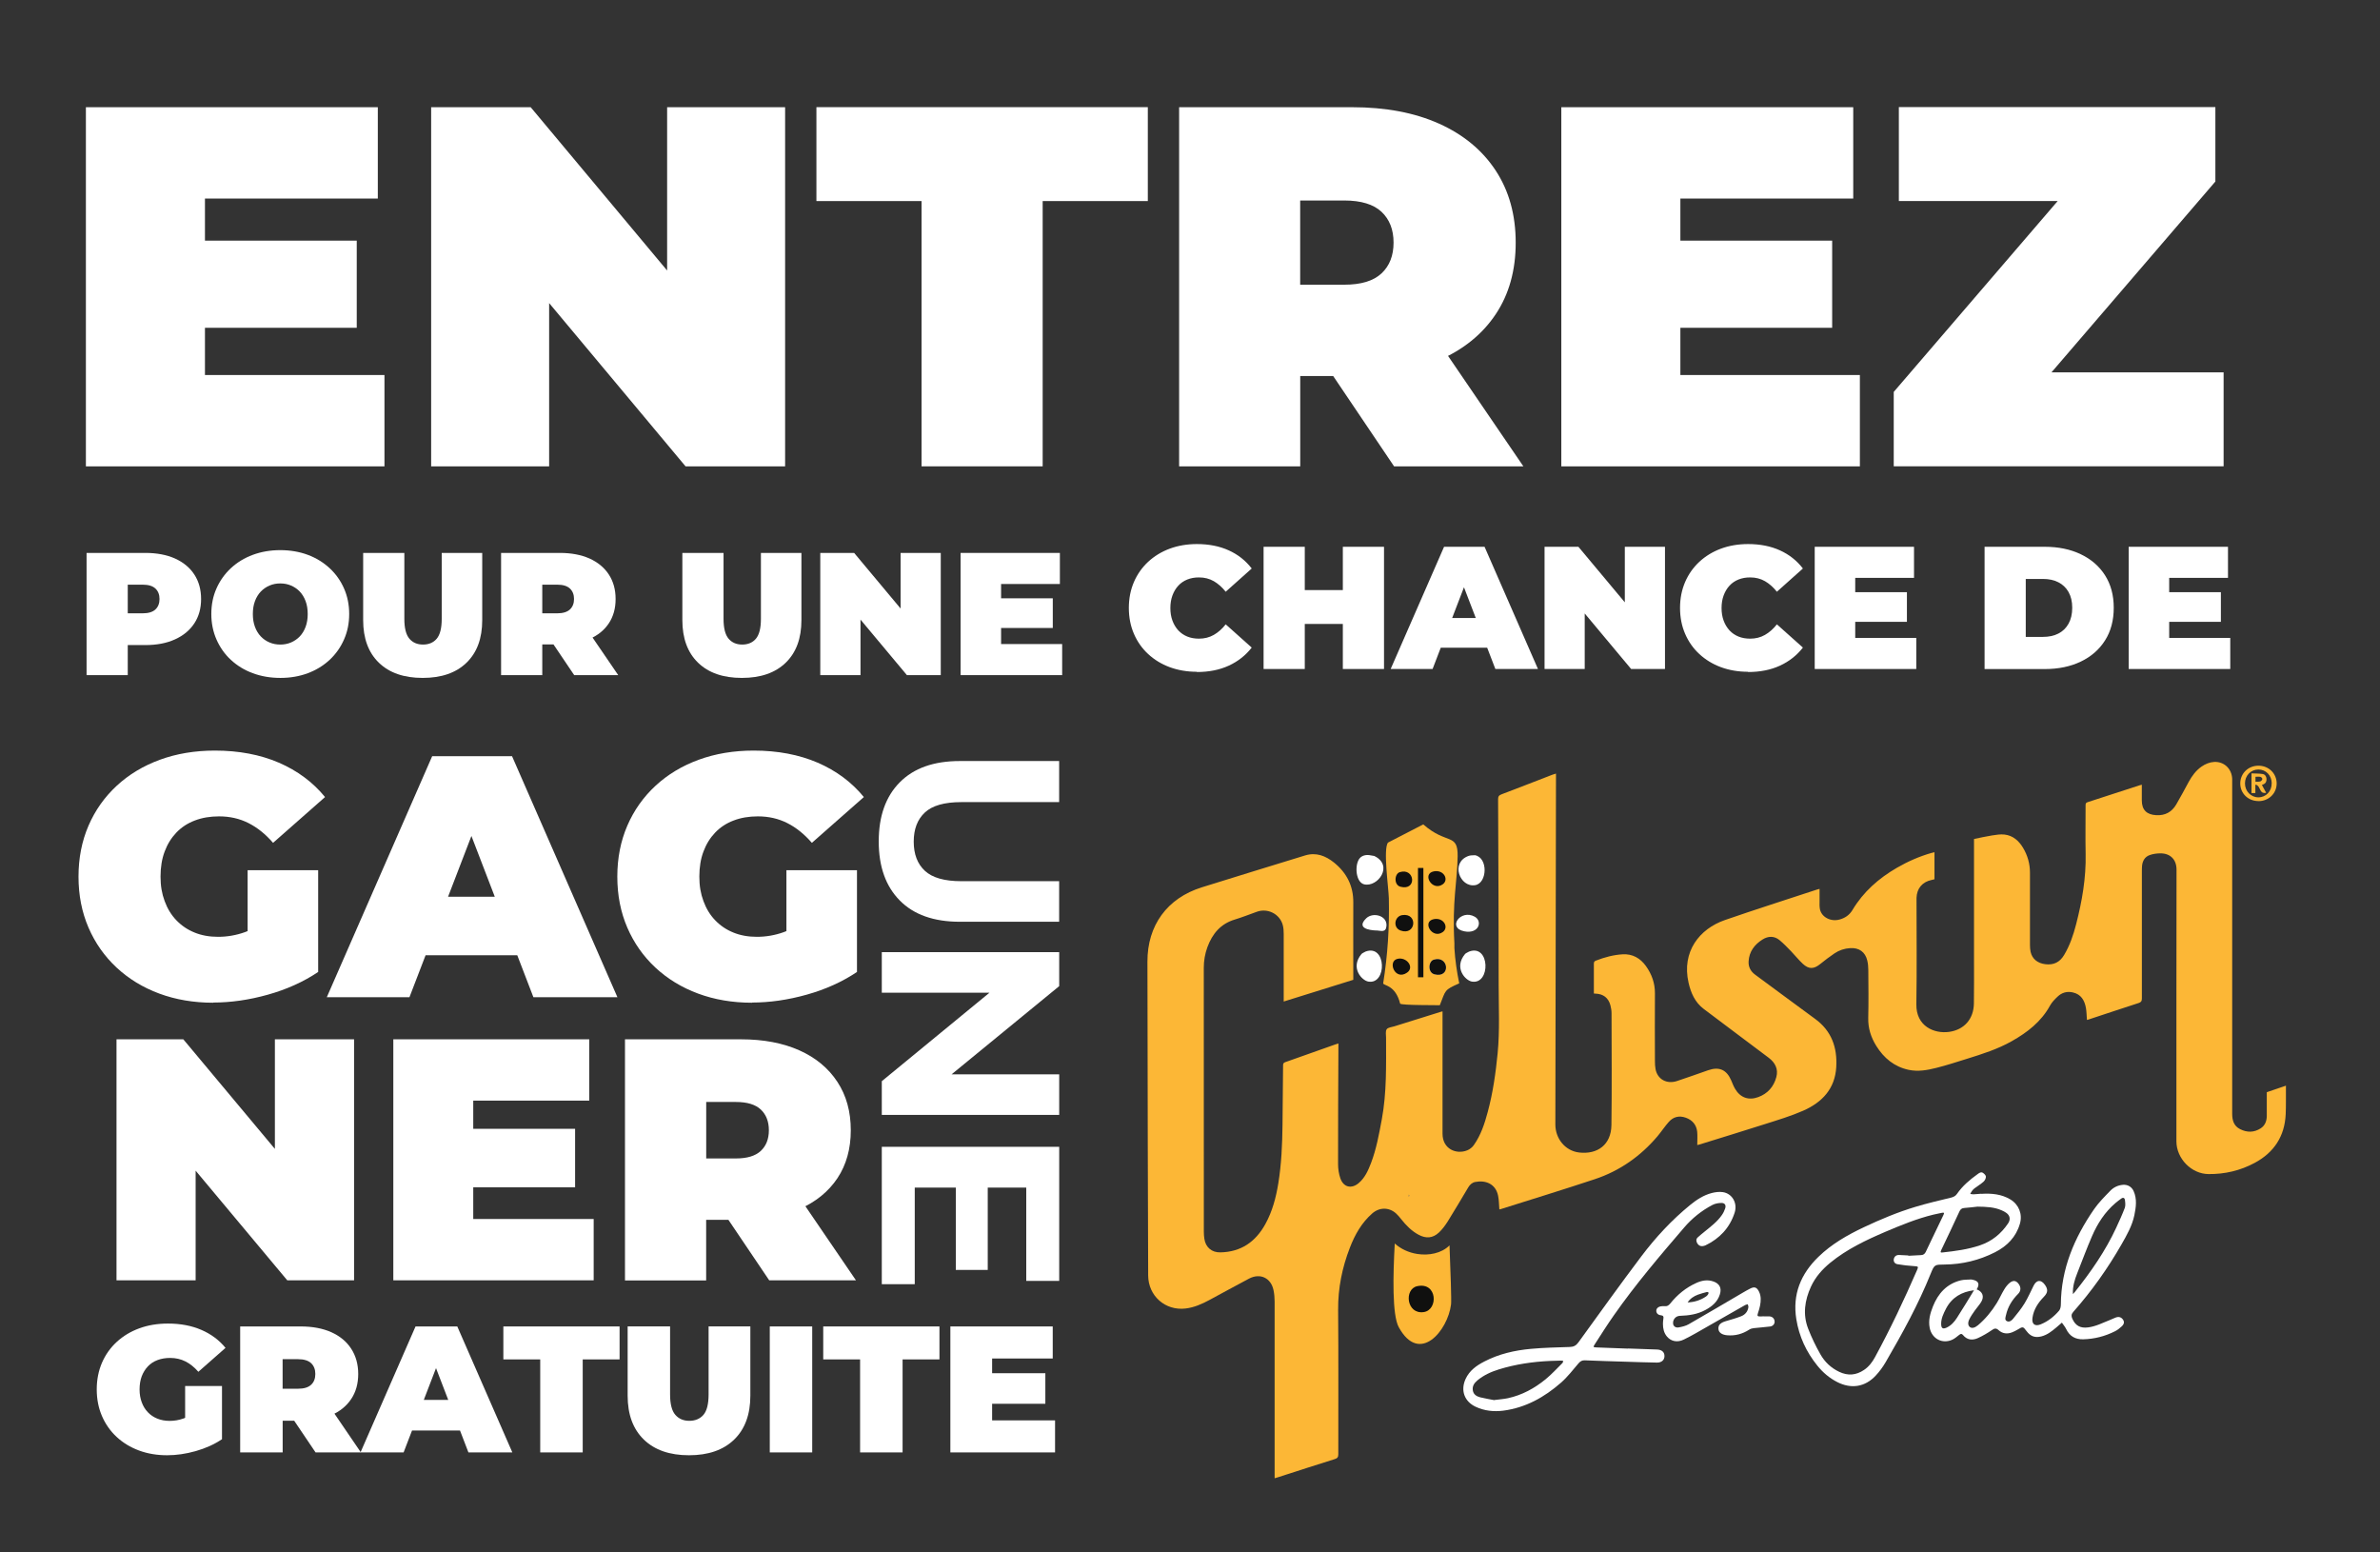
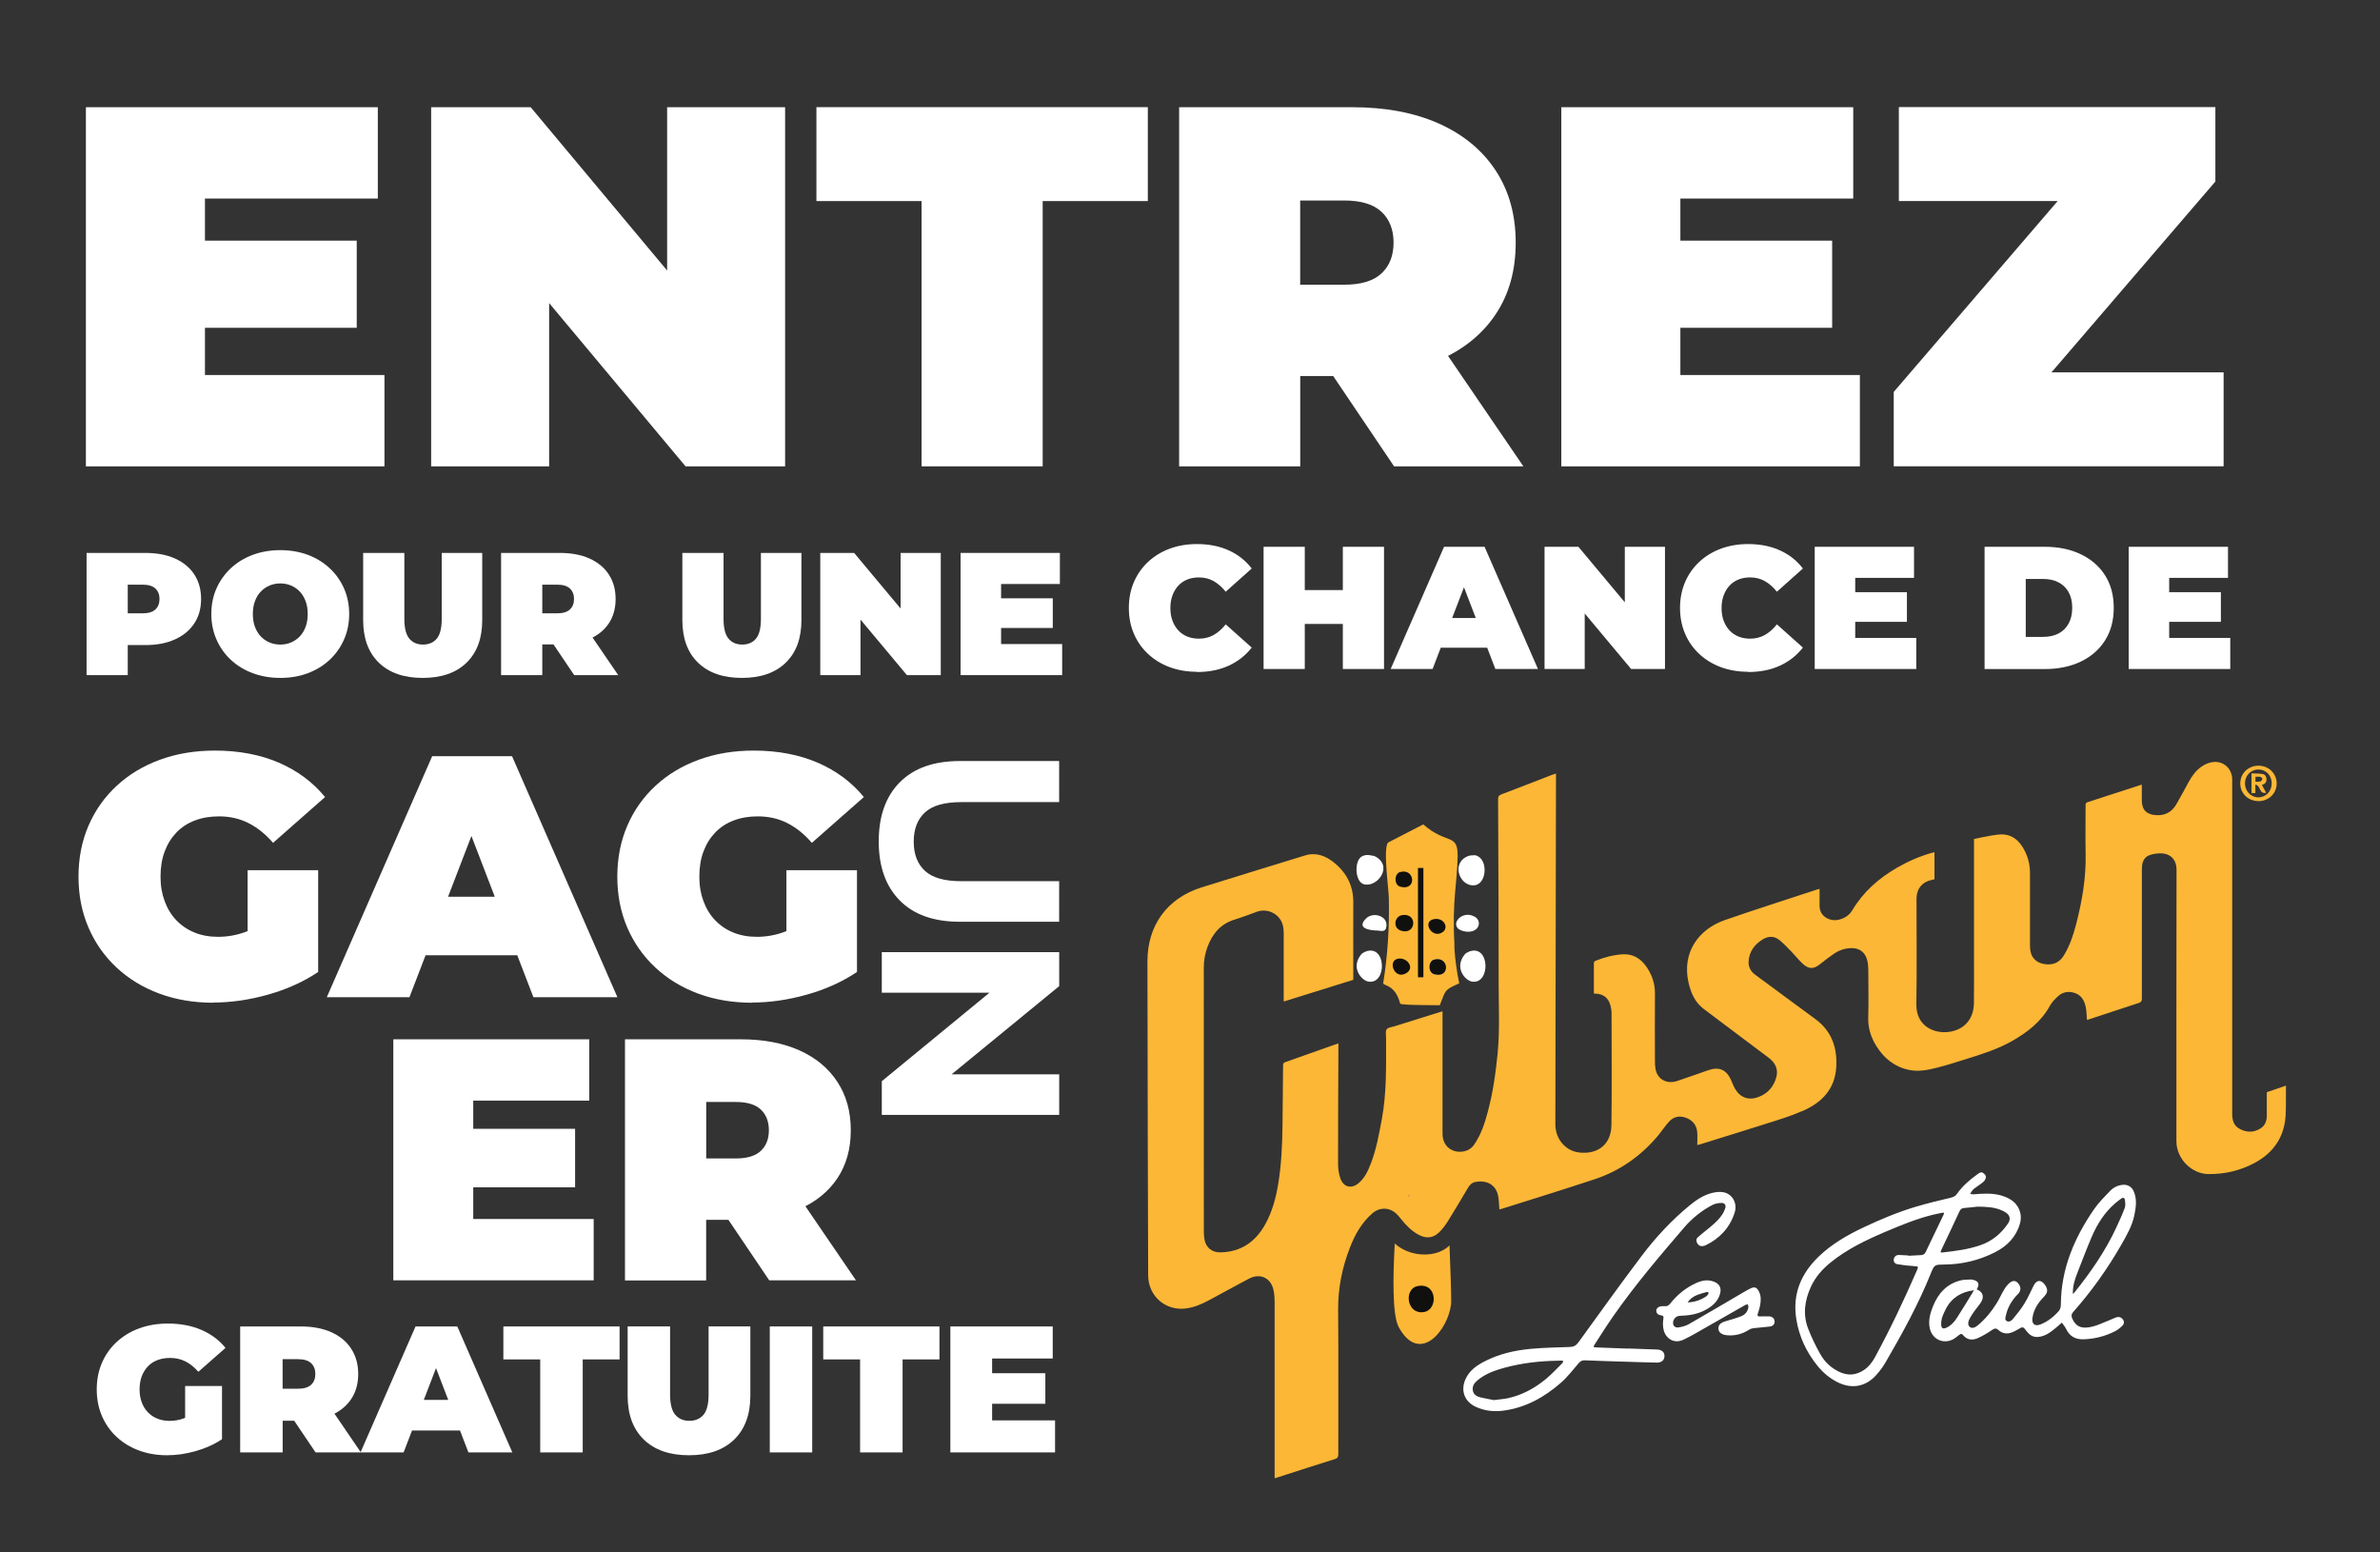
<svg xmlns="http://www.w3.org/2000/svg" id="TXT" viewBox="0 0 418.97 273.25">
  <rect x="0" y="0" width="418.97" height="273.25" fill="#333333" stroke="none" />
  <defs>
    <style>
      .cls-1 {
        fill: #10100f;
      }

      .cls-1, .cls-2, .cls-3, .cls-4, .cls-5 {
        stroke-width: 0px;
      }

      .cls-2 {
        fill: #dcd7d2;
      }

      .cls-3 {
        fill: #6c6663;
      }

      .cls-4 {
        fill: #fff;
      }

      .cls-5 {
        fill: #fcb736;
      }
    </style>
  </defs>
  <path class="cls-4" d="m29.42,256.14c-1.79,0-3.45-.28-4.96-.84-1.51-.56-2.82-1.36-3.93-2.39-1.11-1.03-1.97-2.26-2.58-3.67-.61-1.41-.92-2.98-.92-4.69s.31-3.27.92-4.69c.61-1.41,1.48-2.64,2.6-3.67,1.12-1.03,2.44-1.83,3.97-2.39,1.53-.56,3.21-.84,5.05-.84,2.2,0,4.15.37,5.87,1.11,1.72.74,3.14,1.8,4.26,3.17l-4.78,4.21c-.7-.8-1.45-1.41-2.26-1.82-.81-.41-1.72-.62-2.71-.62-.82,0-1.57.13-2.23.38-.66.25-1.23.62-1.69,1.11-.46.49-.82,1.07-1.08,1.74-.25.68-.38,1.45-.38,2.31s.13,1.58.38,2.26c.25.69.61,1.27,1.08,1.76.46.49,1.02.86,1.66,1.12.64.26,1.37.4,2.17.4.84,0,1.67-.14,2.47-.43.8-.29,1.66-.78,2.56-1.47l4.18,5.13c-1.35.91-2.89,1.6-4.62,2.09-1.73.49-3.41.73-5.04.73Zm3.17-3.77v-8.42h6.49v9.37l-6.49-.95Z" />
  <path class="cls-4" d="m42.28,255.64v-22.17h10.67c2.07,0,3.86.34,5.37,1.01,1.51.68,2.68,1.64,3.5,2.9s1.24,2.74,1.24,4.45-.41,3.18-1.24,4.42-1.99,2.18-3.5,2.83c-1.51.65-3.3.98-5.37.98h-6.52l3.33-3.07v8.65h-7.47Zm7.47-7.82l-3.33-3.39h6.05c1.03,0,1.8-.23,2.3-.7.5-.46.74-1.1.74-1.9s-.25-1.43-.74-1.9c-.5-.46-1.26-.7-2.3-.7h-6.05l3.33-3.39v11.97Zm5.8,7.82l-5.45-8.08h7.92l5.51,8.08h-7.98Z" />
  <path class="cls-4" d="m63.46,255.64l9.69-22.17h7.35l9.69,22.17h-7.73l-7.16-18.62h2.91l-7.16,18.62h-7.6Zm5.76-3.86l1.9-5.38h10.2l1.9,5.38h-14Z" />
  <path class="cls-4" d="m95.1,255.64v-16.37h-6.49v-5.8h20.46v5.8h-6.49v16.37h-7.47Z" />
  <path class="cls-4" d="m121.29,256.14c-3.4,0-6.05-.92-7.95-2.76s-2.85-4.41-2.85-7.73v-12.19h7.47v11.97c0,1.69.31,2.89.92,3.59.61.71,1.44,1.06,2.47,1.06s1.88-.35,2.49-1.06c.6-.71.9-1.91.9-3.59v-11.97h7.35v12.19c0,3.31-.95,5.89-2.85,7.73-1.9,1.84-4.55,2.76-7.95,2.76Z" />
  <path class="cls-4" d="m135.51,255.64v-22.17h7.47v22.17h-7.47Z" />
  <path class="cls-4" d="m151.41,255.64v-16.37h-6.49v-5.8h20.46v5.8h-6.49v16.37h-7.47Z" />
  <path class="cls-4" d="m174.65,250h11.08v5.64h-18.43v-22.17h18.02v5.64h-10.67v10.89Zm-.51-8.3h9.88v5.38h-9.88v-5.38Z" />
  <path class="cls-4" d="m36.07,66.01h31.61v16.08H15.12V18.87h51.39v16.08h-30.43v31.07Zm-1.45-23.66h28.18v15.35h-28.18v-15.35Z" />
  <path class="cls-4" d="m75.9,82.08V18.87h17.52l32.15,38.47h-8.13V18.87h20.77v63.22h-17.52l-32.15-38.47h8.13v38.47h-20.77Z" />
  <path class="cls-4" d="m162.23,82.08v-46.69h-18.51v-16.53h58.34v16.53h-18.51v46.69h-21.31Z" />
  <path class="cls-4" d="m207.57,82.08V18.87h30.44c5.9,0,11,.96,15.31,2.89,4.3,1.93,7.63,4.68,9.98,8.26,2.35,3.58,3.52,7.81,3.52,12.69s-1.17,9.08-3.52,12.6c-2.35,3.52-5.68,6.22-9.98,8.08-4.31,1.87-9.41,2.8-15.31,2.8h-18.6l9.48-8.76v24.65h-21.31Zm21.31-22.31l-9.48-9.66h17.25c2.95,0,5.13-.66,6.55-1.99,1.41-1.32,2.12-3.13,2.12-5.42s-.71-4.09-2.12-5.42c-1.41-1.32-3.6-1.99-6.55-1.99h-17.25l9.48-9.66v34.14Zm16.53,22.31l-15.53-23.03h22.58l15.71,23.03h-22.76Z" />
  <path class="cls-4" d="m295.8,66.01h31.61v16.08h-52.56V18.87h51.39v16.08h-30.43v31.07Zm-1.45-23.66h28.18v15.35h-28.18v-15.35Z" />
  <path class="cls-4" d="m333.37,82.08v-13.1l35.22-41,2.62,7.4h-36.94v-16.53h55.72v13.1l-35.22,41-2.62-7.41h39.29v16.53h-58.07Z" />
  <path class="cls-4" d="m15.24,118.83v-21.51h10.35c2.01,0,3.74.33,5.21.98,1.46.66,2.6,1.59,3.4,2.81.8,1.22,1.2,2.66,1.2,4.32s-.4,3.09-1.2,4.3c-.8,1.21-1.93,2.15-3.4,2.81-1.46.67-3.2,1-5.21,1h-6.33l3.23-3.1v8.39h-7.25Zm7.25-7.59l-3.23-3.29h5.87c1,0,1.75-.23,2.23-.68.48-.45.72-1.07.72-1.84s-.24-1.39-.72-1.84c-.48-.45-1.22-.68-2.23-.68h-5.87l3.23-3.29v11.61Z" />
  <path class="cls-4" d="m49.37,119.32c-1.76,0-3.38-.28-4.87-.83-1.49-.55-2.77-1.34-3.86-2.35-1.09-1.01-1.93-2.21-2.53-3.58-.6-1.37-.91-2.87-.91-4.49s.3-3.14.91-4.5c.6-1.36,1.45-2.55,2.53-3.56,1.09-1.01,2.37-1.8,3.86-2.35,1.48-.55,3.1-.83,4.84-.83s3.38.28,4.85.83c1.47.55,2.75,1.34,3.84,2.35,1.09,1.01,1.93,2.2,2.53,3.56.6,1.36.91,2.86.91,4.5s-.3,3.11-.91,4.49c-.6,1.37-1.45,2.57-2.53,3.58-1.09,1.01-2.37,1.8-3.84,2.35-1.47.55-3.08.83-4.82.83Zm-.03-5.87c.68,0,1.31-.12,1.89-.37.58-.25,1.1-.6,1.54-1.06.44-.46.78-1.02,1.03-1.69.25-.67.37-1.42.37-2.26s-.12-1.59-.37-2.26c-.25-.67-.59-1.23-1.03-1.69-.44-.46-.95-.81-1.54-1.06-.58-.25-1.21-.37-1.89-.37s-1.31.12-1.89.37-1.1.6-1.54,1.06c-.44.46-.78,1.02-1.03,1.69-.25.67-.37,1.42-.37,2.26s.12,1.59.37,2.26c.25.67.59,1.23,1.03,1.69.44.46.95.81,1.54,1.06.58.25,1.21.37,1.89.37Z" />
  <path class="cls-4" d="m74.41,119.32c-3.3,0-5.87-.89-7.71-2.67-1.84-1.78-2.77-4.28-2.77-7.5v-11.83h7.25v11.61c0,1.64.3,2.8.89,3.49.59.69,1.39,1.03,2.4,1.03s1.83-.34,2.41-1.03c.58-.69.88-1.85.88-3.49v-11.61h7.13v11.83c0,3.22-.92,5.71-2.77,7.5-1.84,1.78-4.41,2.67-7.71,2.67Z" />
  <path class="cls-4" d="m88.21,118.83v-21.51h10.35c2.01,0,3.74.33,5.21.98,1.46.66,2.6,1.59,3.4,2.81.8,1.22,1.2,2.66,1.2,4.32s-.4,3.09-1.2,4.29c-.8,1.2-1.93,2.12-3.4,2.75-1.46.64-3.2.95-5.21.95h-6.33l3.23-2.98v8.39h-7.25Zm7.25-7.59l-3.23-3.29h5.87c1,0,1.75-.23,2.23-.68.48-.45.72-1.07.72-1.84s-.24-1.39-.72-1.84c-.48-.45-1.22-.68-2.23-.68h-5.87l3.23-3.29v11.61Zm5.62,7.59l-5.28-7.83h7.68l5.35,7.83h-7.74Z" />
  <path class="cls-4" d="m130.6,119.32c-3.3,0-5.87-.89-7.71-2.67s-2.77-4.28-2.77-7.5v-11.83h7.25v11.61c0,1.64.3,2.8.89,3.49.59.69,1.39,1.03,2.4,1.03s1.83-.34,2.41-1.03c.58-.69.88-1.85.88-3.49v-11.61h7.13v11.83c0,3.22-.92,5.71-2.77,7.5-1.84,1.78-4.41,2.67-7.71,2.67Z" />
  <path class="cls-4" d="m144.4,118.83v-21.51h5.96l10.94,13.09h-2.76v-13.09h7.07v21.51h-5.96l-10.94-13.09h2.77v13.09h-7.07Z" />
  <path class="cls-4" d="m176.23,113.36h10.75v5.47h-17.88v-21.51h17.48v5.47h-10.35v10.57Zm-.49-8.05h9.59v5.22h-9.59v-5.22Z" />
  <path class="cls-4" d="m210.7,118.24c-1.72,0-3.31-.27-4.78-.81-1.46-.54-2.73-1.32-3.81-2.32-1.08-1-1.91-2.19-2.5-3.56-.59-1.37-.89-2.89-.89-4.55s.3-3.17.89-4.55c.59-1.37,1.43-2.56,2.5-3.56,1.08-1,2.35-1.78,3.81-2.32,1.46-.54,3.06-.81,4.78-.81,2.11,0,3.98.37,5.61,1.11,1.63.74,2.97,1.8,4.04,3.19l-4.58,4.09c-.64-.8-1.34-1.42-2.1-1.86-.77-.44-1.63-.66-2.6-.66-.76,0-1.44.12-2.06.37s-1.14.6-1.58,1.08c-.44.47-.78,1.04-1.03,1.71-.25.67-.37,1.41-.37,2.23s.12,1.56.37,2.23c.25.67.59,1.23,1.03,1.71.44.47.97.83,1.58,1.08.61.25,1.3.37,2.06.37.96,0,1.83-.22,2.6-.66.77-.44,1.47-1.06,2.1-1.86l4.58,4.09c-1.07,1.37-2.41,2.43-4.04,3.18-1.63.75-3.5,1.12-5.61,1.12Z" />
  <path class="cls-4" d="m229.69,117.75h-7.25v-21.51h7.25v21.51Zm7.19-7.93h-7.68v-5.96h7.68v5.96Zm-.49-13.58h7.25v21.51h-7.25v-21.51Z" />
  <path class="cls-4" d="m244.81,117.75l9.4-21.51h7.13l9.4,21.51h-7.5l-6.94-18.07h2.83l-6.94,18.07h-7.37Zm5.59-3.75l1.84-5.22h9.89l1.84,5.22h-13.58Z" />
  <path class="cls-4" d="m271.9,117.75v-21.51h5.96l10.94,13.09h-2.77v-13.09h7.07v21.51h-5.96l-10.94-13.09h2.77v13.09h-7.07Z" />
  <path class="cls-4" d="m307.73,118.24c-1.72,0-3.31-.27-4.78-.81-1.46-.54-2.73-1.32-3.81-2.32-1.08-1-1.91-2.19-2.5-3.56-.59-1.37-.89-2.89-.89-4.55s.3-3.17.89-4.55c.59-1.37,1.43-2.56,2.5-3.56,1.08-1,2.35-1.78,3.81-2.32,1.46-.54,3.06-.81,4.78-.81,2.11,0,3.98.37,5.61,1.11,1.63.74,2.97,1.8,4.04,3.19l-4.58,4.09c-.64-.8-1.34-1.42-2.1-1.86-.77-.44-1.63-.66-2.6-.66-.76,0-1.44.12-2.06.37s-1.14.6-1.58,1.08c-.44.47-.78,1.04-1.03,1.71-.25.67-.37,1.41-.37,2.23s.12,1.56.37,2.23c.25.67.59,1.23,1.03,1.71.44.47.97.83,1.58,1.08.61.25,1.3.37,2.06.37.96,0,1.83-.22,2.6-.66.77-.44,1.47-1.06,2.1-1.86l4.58,4.09c-1.07,1.37-2.41,2.43-4.04,3.18-1.63.75-3.5,1.12-5.61,1.12Z" />
  <path class="cls-4" d="m326.59,112.28h10.75v5.47h-17.88v-21.51h17.48v5.47h-10.35v10.57Zm-.49-8.05h9.59v5.22h-9.59v-5.22Z" />
  <path class="cls-4" d="m349.36,117.75v-21.51h10.6c2.4,0,4.51.44,6.33,1.31,1.82.87,3.25,2.1,4.27,3.7,1.02,1.6,1.54,3.5,1.54,5.72s-.51,4.15-1.54,5.76c-1.02,1.61-2.45,2.85-4.27,3.72-1.82.87-3.93,1.31-6.33,1.31h-10.6Zm7.25-5.65h3.04c1.02,0,1.92-.19,2.69-.58.77-.39,1.37-.97,1.8-1.74s.65-1.71.65-2.81-.22-2.01-.65-2.77c-.43-.76-1.03-1.33-1.8-1.72-.77-.39-1.66-.58-2.69-.58h-3.04v10.2Z" />
  <path class="cls-4" d="m381.86,112.28h10.75v5.47h-17.88v-21.51h17.48v5.47h-10.35v10.57Zm-.49-8.05h9.59v5.22h-9.59v-5.22Z" />
  <path class="cls-4" d="m37.53,176.49c-3.43,0-6.6-.54-9.49-1.61-2.89-1.07-5.39-2.6-7.52-4.58-2.12-1.98-3.77-4.32-4.94-7.03-1.17-2.71-1.76-5.7-1.76-8.97s.59-6.26,1.76-8.97c1.17-2.71,2.83-5.05,4.97-7.03,2.14-1.98,4.68-3.51,7.61-4.58,2.93-1.07,6.15-1.61,9.67-1.61,4.2,0,7.95.71,11.24,2.12,3.29,1.42,6.01,3.44,8.15,6.06l-9.15,8.06c-1.33-1.54-2.78-2.7-4.33-3.48-1.56-.79-3.28-1.18-5.18-1.18-1.58,0-3,.24-4.27.73-1.27.48-2.35,1.19-3.24,2.12-.89.93-1.58,2.04-2.06,3.33-.49,1.29-.73,2.77-.73,4.42s.24,3.02.73,4.33c.48,1.31,1.17,2.44,2.06,3.36.89.93,1.95,1.65,3.18,2.15,1.23.51,2.62.76,4.15.76,1.62,0,3.19-.27,4.73-.82,1.54-.55,3.17-1.48,4.91-2.82l8,9.82c-2.59,1.74-5.54,3.07-8.85,4-3.31.93-6.53,1.39-9.64,1.39Zm6.06-7.21v-16.12h12.42v17.94l-12.42-1.82Z" />
  <path class="cls-4" d="m57.53,175.52l18.55-42.42h14.06l18.55,42.42h-14.79l-13.7-35.64h5.58l-13.7,35.64h-14.55Zm11.03-7.39l3.64-10.3h19.52l3.64,10.3h-26.79Z" />
  <path class="cls-4" d="m132.38,176.49c-3.43,0-6.6-.54-9.49-1.61-2.89-1.07-5.39-2.6-7.52-4.58-2.12-1.98-3.77-4.32-4.94-7.03-1.17-2.71-1.76-5.7-1.76-8.97s.59-6.26,1.76-8.97c1.17-2.71,2.83-5.05,4.97-7.03,2.14-1.98,4.68-3.51,7.61-4.58,2.93-1.07,6.15-1.61,9.67-1.61,4.2,0,7.95.71,11.24,2.12,3.29,1.42,6.01,3.44,8.15,6.06l-9.15,8.06c-1.33-1.54-2.78-2.7-4.33-3.48-1.56-.79-3.28-1.18-5.18-1.18-1.58,0-3,.24-4.27.73-1.27.48-2.35,1.19-3.24,2.12-.89.93-1.58,2.04-2.06,3.33-.49,1.29-.73,2.77-.73,4.42s.24,3.02.73,4.33c.48,1.31,1.17,2.44,2.06,3.36.89.93,1.95,1.65,3.18,2.15,1.23.51,2.62.76,4.15.76,1.62,0,3.19-.27,4.73-.82,1.54-.55,3.17-1.48,4.91-2.82l8,9.82c-2.59,1.74-5.54,3.07-8.85,4-3.31.93-6.53,1.39-9.64,1.39Zm6.06-7.21v-16.12h12.42v17.94l-12.42-1.82Z" />
-   <path class="cls-4" d="m20.51,225.35v-42.42h11.76l21.58,25.82h-5.46v-25.82h13.94v42.42h-11.76l-21.58-25.82h5.45v25.82h-13.94Z" />
  <path class="cls-4" d="m83.3,214.56h21.21v10.79h-35.27v-42.42h34.49v10.79h-20.42v20.85Zm-.97-15.88h18.91v10.3h-18.91v-10.3Z" />
  <path class="cls-4" d="m110.02,225.35v-42.42h20.42c3.96,0,7.38.65,10.27,1.94,2.89,1.29,5.12,3.14,6.7,5.55,1.58,2.4,2.36,5.24,2.36,8.52s-.79,6.09-2.36,8.45c-1.58,2.36-3.81,4.17-6.7,5.43s-6.31,1.88-10.27,1.88h-12.49l6.36-5.88v16.55h-14.3Zm14.3-14.97l-6.36-6.48h11.58c1.98,0,3.44-.44,4.39-1.33.95-.89,1.42-2.1,1.42-3.64s-.48-2.75-1.42-3.64c-.95-.89-2.41-1.33-4.39-1.33h-11.58l6.36-6.48v22.91Zm11.09,14.97l-10.43-15.46h15.15l10.55,15.46h-15.27Z" />
  <g>
    <path class="cls-4" d="m154.69,148.09c0-4.43,1.23-7.9,3.7-10.39,2.47-2.5,5.99-3.75,10.57-3.75h17.49v7.23h-17.22c-2.97,0-5.12.61-6.42,1.83-1.31,1.22-1.96,2.93-1.96,5.13s.65,3.91,1.96,5.13c1.31,1.22,3.45,1.83,6.42,1.83h17.22v7.14h-17.49c-4.58,0-8.11-1.25-10.57-3.75-2.47-2.5-3.7-5.96-3.7-10.39Z" />
    <path class="cls-4" d="m155.23,167.59h31.23v5.98l-22.48,18.42v-2.9h22.48v7.14h-31.23v-5.93l22.48-18.47v2.9h-22.48v-7.14Z" />
-     <path class="cls-4" d="m161.03,209.03v17h-5.8v-24.18h31.23v23.6h-5.8v-16.42h-19.63Zm12.85-.54v15.03h-5.62v-15.03h5.62Z" />
  </g>
  <g>
    <path class="cls-5" d="m377.04,138.07c0,.98,0,1.89,0,2.81,0,1.69.87,2.51,2.54,2.6,1.58.09,2.73-.56,3.51-1.87.77-1.31,1.48-2.66,2.21-4,.57-1.04,1.26-1.99,2.25-2.68.67-.46,1.4-.77,2.21-.82,1.75-.1,3.12,1.19,3.19,2.98,0,.17,0,.35,0,.52,0,19.48,0,38.96,0,58.44,0,1.16.3,2.14,1.39,2.69,1.22.62,2.45.61,3.61-.13.77-.49,1.08-1.28,1.09-2.18.01-1.39,0-2.77,0-4.19,1.11-.38,2.2-.75,3.37-1.15,0,.28,0,.49,0,.69-.01,1.44.02,2.88-.04,4.31-.17,3.9-2.05,6.76-5.46,8.59-2.53,1.36-5.26,2-8.14,1.97-3.01-.03-5.64-2.74-5.64-5.76,0-15.94-.01-31.89.02-47.83,0-1.77-1.09-2.86-2.82-2.86-.64,0-1.32.09-1.92.31-.84.3-1.24,1.01-1.33,1.89-.03.31-.02.62-.03.93,0,7.47,0,14.94,0,22.41,0,.45-.11.65-.56.8-2.94.95-5.88,1.93-8.81,2.9-.1.03-.19.05-.3.08-.06-.73-.06-1.44-.18-2.12-.24-1.33-.85-2.39-2.29-2.72-1.02-.24-1.95.02-2.69.73-.51.48-1.03,1.01-1.36,1.62-1.55,2.81-3.96,4.67-6.68,6.21-2.5,1.42-5.22,2.28-7.95,3.13-1.78.55-3.56,1.14-5.37,1.59-1.59.4-3.22.7-4.88.34-2.53-.55-4.34-2.06-5.68-4.2-.94-1.51-1.47-3.13-1.42-4.96.07-2.81.03-5.61.01-8.42,0-.55-.05-1.11-.18-1.65-.35-1.51-1.45-2.29-3.01-2.19-1.01.06-1.94.37-2.77.93-.86.58-1.69,1.21-2.49,1.86-1.13.92-2.01.96-3.08-.03-.72-.67-1.34-1.45-2.02-2.16-.67-.69-1.34-1.4-2.08-2.01-.94-.77-2.01-.73-3-.1-1.4.88-2.34,2.12-2.44,3.83-.06.98.35,1.77,1.16,2.36,3.52,2.58,7.01,5.2,10.54,7.77,2.9,2.11,3.93,5.03,3.73,8.48-.22,3.84-2.5,6.22-5.81,7.68-2.16.95-4.44,1.63-6.7,2.35-3.85,1.23-7.72,2.41-11.58,3.61-.14.04-.29.07-.38.09,0-.79.06-1.57-.01-2.33-.13-1.23-.84-2.06-2-2.48-1.17-.42-2.21-.17-3.02.76-.7.79-1.28,1.68-1.96,2.49-2.99,3.53-6.66,6.11-11.05,7.57-5.48,1.82-11,3.51-16.5,5.25-.11.04-.23.06-.3.07-.07-.81-.06-1.63-.22-2.41-.44-2.15-2.27-2.77-4.03-2.42-.55.11-.94.47-1.23.96-1.19,1.99-2.36,3.99-3.59,5.96-.45.71-.96,1.41-1.57,1.98-1.09,1.01-2.27,1.09-3.59.38-1.23-.66-2.18-1.64-3.04-2.72-.28-.35-.57-.71-.9-1.01-1.25-1.13-2.93-1.12-4.2-.02-1.87,1.64-3.06,3.75-3.94,6.03-1.36,3.51-2.1,7.13-2.07,10.94.07,8.47.02,16.95.03,25.43,0,.51-.16.7-.63.85-3.3,1.03-6.59,2.1-9.88,3.16-.21.07-.43.13-.7.21,0-.25,0-.46,0-.66,0-10.16,0-20.31,0-30.47,0-.65-.06-1.32-.19-1.96-.44-2.17-2.35-3.08-4.31-2.05-2.34,1.23-4.66,2.52-6.99,3.77-1.32.71-2.68,1.31-4.18,1.49-3.58.43-6.58-2.21-6.59-5.83-.03-7.68-.05-15.36-.07-23.03-.02-10.73-.03-21.46-.06-32.18-.02-6.38,3.46-11.18,9.57-13.09,6.05-1.9,12.12-3.74,18.18-5.61,1.96-.6,3.63.07,5.12,1.27,2.2,1.79,3.39,4.09,3.37,6.99-.02,4.35,0,8.7,0,13.05,0,.17,0,.35,0,.58-4.05,1.26-8.1,2.53-12.25,3.82,0-.27,0-.46,0-.66,0-3.74,0-7.49,0-11.23,0-.53-.03-1.08-.17-1.59-.52-1.92-2.64-3-4.53-2.33-1.3.46-2.59.98-3.91,1.38-2.5.75-3.95,2.5-4.82,4.85-.43,1.18-.64,2.39-.64,3.66.01,15.48,0,30.95.01,46.43,0,.41.03.83.09,1.24.22,1.51,1.3,2.44,2.83,2.4,3.62-.07,6.18-1.85,7.9-4.96,1.24-2.24,1.88-4.67,2.29-7.18.55-3.39.7-6.82.74-10.25.04-3.5.07-7,.1-10.5,0-.29.05-.47.36-.58,2.95-1.04,5.9-2.09,8.84-3.13.14-.05.29-.09.54-.17,0,.27,0,.48,0,.7-.03,6.85-.07,13.69-.06,20.54,0,.83.13,1.7.4,2.49.55,1.59,1.97,1.93,3.25.83,1.09-.93,1.65-2.21,2.15-3.51.95-2.48,1.41-5.09,1.9-7.69.88-4.75.75-9.55.75-14.35,0-.51-.14-1.15.11-1.51.23-.33.89-.37,1.36-.52,2.72-.85,5.44-1.7,8.16-2.55.08-.02.16-.04.31-.08v.64c0,6.97,0,13.93,0,20.9,0,2.72,2.46,3.69,4.35,2.92.44-.18.88-.52,1.15-.91,1.25-1.76,1.91-3.79,2.46-5.85.91-3.38,1.4-6.84,1.74-10.32.39-4.01.18-8.04.18-12.05,0-10.88-.05-21.77-.1-32.65,0-.49.13-.7.6-.88,2.99-1.13,5.97-2.3,8.95-3.45.19-.07.39-.13.64-.2,0,.27,0,.49,0,.72-.04,20.35-.08,40.69-.11,61.04,0,2.51,1.75,4.64,4.17,4.93,3.25.38,5.65-1.36,5.7-4.82.09-6.57.03-13.14.02-19.71,0-.46-.08-.93-.2-1.38-.34-1.3-1.25-2-2.6-2.05-.08,0-.17-.01-.31-.02,0-.41,0-.8,0-1.2,0-1.35,0-2.7,0-4.06,0-.29.09-.43.36-.53,1.51-.59,3.07-1.01,4.68-1.11,1.74-.11,3.13.67,4.13,2.07,1.02,1.43,1.59,3.01,1.58,4.79-.03,3.99-.01,7.97,0,11.96,0,.47.02.94.11,1.4.34,1.78,1.97,2.68,3.78,2.08,1.84-.61,3.66-1.26,5.49-1.9,1.93-.67,3.24-.09,4.05,1.8.21.49.4,1,.67,1.46.92,1.57,2.38,2.1,4.09,1.47,1.66-.61,2.73-1.83,3.18-3.52.38-1.41-.2-2.54-1.34-3.4-1.95-1.47-3.9-2.94-5.86-4.4-1.87-1.4-3.75-2.8-5.61-4.22-1.51-1.15-2.23-2.79-2.64-4.58-1.25-5.48,1.92-9.49,6.39-11.04,5.37-1.86,10.79-3.58,16.19-5.36.13-.04.26-.07.48-.13,0,.74,0,1.42,0,2.1,0,.5-.03,1.02.07,1.5.31,1.4,1.92,2.23,3.47,1.79.96-.27,1.71-.77,2.26-1.68,1.91-3.2,4.63-5.58,7.83-7.43,1.92-1.11,3.95-2,6.09-2.61.16-.05.33-.08.51-.12v4.76c-.2.05-.34.09-.49.12-1.64.33-2.62,1.49-2.67,3.16,0,.16,0,.31,0,.47,0,6.08.07,12.17-.03,18.25-.06,3.89,3.16,5.22,5.77,4.86,2.66-.37,4.32-2.27,4.36-4.99.04-2.56.02-5.13.02-7.69,0-6.86,0-13.73,0-20.59v-.68c1.08-.22,2.14-.46,3.21-.63.71-.11,1.45-.23,2.16-.15,1.48.17,2.51,1.08,3.26,2.33.81,1.35,1.22,2.81,1.22,4.39,0,4.25,0,8.49,0,12.74,0,.4.03.8.11,1.18.28,1.26,1.23,2.01,2.59,2.18,1.47.18,2.55-.34,3.31-1.62,1.01-1.68,1.62-3.51,2.11-5.39,1.05-4.07,1.77-8.18,1.68-12.41-.06-2.84,0-5.68-.01-8.53,0-.28.02-.47.36-.57,3.08-.99,6.14-1.99,9.21-2.99.1-.03.2-.05.39-.09Z" />
    <path class="cls-5" d="m397.58,141c-1.81,0-3.21-1.34-3.21-3.1,0-1.76,1.38-3.12,3.19-3.13,1.8-.01,3.21,1.35,3.22,3.11.01,1.75-1.38,3.12-3.19,3.13Zm2.33-3.12c0-1.39-1.01-2.44-2.35-2.44-1.33,0-2.36,1.07-2.36,2.45,0,1.37,1.05,2.45,2.36,2.45,1.33,0,2.35-1.07,2.34-2.45Z" />
    <path class="cls-5" d="m397.03,139.59h-.68v-3.47c.66.03,1.31.02,1.94.11.44.06.67.41.7.85.03.43-.11.78-.54.97-.08.03-.15.06-.27.11.26.47.5.92.75,1.38q-.68.16-.98-.4c-.13-.24-.24-.5-.39-.73-.1-.13-.27-.21-.41-.32-.04.03-.08.06-.12.09v1.4Zm.02-1.99c.33-.02.62.01.87-.07.15-.05.32-.27.34-.42.01-.12-.19-.34-.33-.37-.27-.06-.57-.02-.88-.02v.87Z" />
  </g>
  <g>
    <path class="cls-4" d="m348.78,210.13c1.8-.11,3.54.03,5.13.99,1.49.9,2.16,2.59,1.67,4.27-.68,2.35-2.26,3.94-4.38,5.02-2.78,1.41-5.74,2.13-8.86,2.16-1.76.02-1.8-.02-2.46,1.6-2.18,5.43-5,10.53-7.93,15.58-.49.85-1.09,1.66-1.76,2.38-1.88,2.01-4.32,2.38-6.78,1.12-1.36-.7-2.5-1.66-3.47-2.86-1.96-2.42-3.23-5.14-3.72-8.21-.7-4.36.79-7.96,3.9-10.97,2.32-2.25,5.08-3.83,7.98-5.2,2.95-1.39,5.95-2.65,9.08-3.59,2.08-.63,4.19-1.12,6.3-1.63.44-.11.78-.29,1.03-.66.97-1.4,2.24-2.48,3.61-3.46.29-.21.61-.46.96-.23.23.15.52.44.52.67,0,.3-.19.68-.42.88-.49.44-1.06.77-1.59,1.17-.17.13-.32.29-.44.45-.12.16-.21.35-.31.53.2.03.4.08.6.07.45-.02.89-.07,1.34-.1Zm-12.84,10.87s0,.02,0,.03c.75-.04,1.51-.09,2.26-.12.4-.02.64-.22.81-.57.31-.68.65-1.36.97-2.04.71-1.48,1.42-2.97,2.14-4.45.17-.35.13-.48-.29-.38-.48.12-.97.19-1.45.31-2.93.71-5.7,1.85-8.46,3.02-3.44,1.47-6.81,3.07-9.73,5.46-1.42,1.17-2.61,2.51-3.39,4.2-1.1,2.4-1.47,4.88-.5,7.39.6,1.55,1.33,3.07,2.16,4.52.76,1.35,1.88,2.41,3.32,3.09,1.52.72,2.96.61,4.36-.34.85-.57,1.44-1.35,1.92-2.23,2.71-4.98,5.13-10.1,7.39-15.29.3-.69.25-.7-.49-.75-.99-.06-1.97-.17-2.94-.34-.52-.09-.73-.51-.63-.94.1-.44.44-.7.93-.68.54.02,1.09.05,1.63.08Zm12.1-8.61c-.59.06-1.43.17-2.27.23-.43.03-.67.24-.84.62-1.06,2.28-2.12,4.55-3.21,6.81-.21.44-.03.43.28.39,2.23-.24,4.44-.53,6.58-1.26,2.09-.71,3.7-2.04,4.92-3.85.46-.68.35-1.38-.31-1.85-.25-.18-.52-.32-.8-.44-1.3-.58-2.69-.64-4.34-.66Z" />
    <path class="cls-4" d="m347.96,226.94c1.04.38,1.38,1.24.82,2.19-.32.55-.77,1.01-1.13,1.53-.35.5-.71,1-.97,1.54-.31.62-.23,1.12.09,1.37.35.27.84.17,1.41-.3,1.33-1.12,2.42-2.45,3.33-3.92.48-.78.84-1.63,1.32-2.41.26-.43.59-.86.98-1.17.61-.47,1.11-.37,1.53.19.47.61.42,1.28-.07,1.77-1.05,1.05-1.82,2.28-2.14,3.75-.08.35-.27.82.13,1.04.43.25.86-.08,1.11-.39.71-.87,1.43-1.75,2.02-2.71.61-1,1.08-2.09,1.61-3.14.53-1.04,1.3-1.09,1.99-.13.57.81.51,1.38-.18,2.09-1.02,1.05-1.81,2.23-2.02,3.72-.15,1.07.41,1.55,1.42,1.15,1.3-.52,2.37-1.37,3.27-2.42.23-.27.31-.74.31-1.12.04-6.24,2.37-11.7,5.84-16.73.81-1.17,1.84-2.2,2.84-3.23.59-.62,1.37-1,2.26-1.07.83-.06,1.53.35,1.87,1.11.62,1.39.42,2.81.13,4.23-.39,1.87-1.33,3.51-2.26,5.14-2.43,4.24-5.25,8.22-8.49,11.88-.36.41-.38.73-.18,1.19.55,1.24,1.4,1.72,2.76,1.55,1.38-.17,2.6-.81,3.87-1.31.35-.14.69-.31,1.04-.44.53-.19.96-.05,1.25.37.27.39.24.76-.21,1.19-.36.34-.76.65-1.2.87-1.75.88-3.61,1.36-5.58,1.41-1.4.03-2.4-.54-3.01-1.81-.19-.4-.5-.75-.75-1.12-.34.29-.67.59-1.02.88-.78.65-1.57,1.28-2.59,1.54-1.12.28-1.91,0-2.6-.92-.64-.85-.64-.84-1.6-.27-.3.18-.62.34-.95.47-.86.34-1.7.24-2.38-.38-.45-.41-.74-.32-1.2,0-.77.53-1.6,1.01-2.45,1.4-.96.43-1.9.34-2.62-.54-.23-.28-.4-.23-.65-.04-.39.3-.77.64-1.21.85-1.75.82-3.61-.14-4-2.06-.27-1.33.09-2.58.57-3.79.91-2.28,2.43-3.98,4.91-4.59.58-.14,1.21-.11,1.82-.15.09,0,.19.03.28.05,1.04.22,1.27.76.69,1.7Zm16.95.84c.13-.14.26-.27.37-.41,2.8-3.51,5.35-7.18,7.25-11.27.53-1.15,1.06-2.3,1.51-3.49.15-.41.09-.92.03-1.38-.05-.39-.31-.52-.66-.26-.34.25-.69.5-1.01.78-1.87,1.59-3.17,3.62-4.13,5.84-.93,2.15-1.75,4.36-2.61,6.54-.46,1.16-.81,2.34-.75,3.64Zm-17.42-.68c-2.16.27-3.89,1.25-4.93,3.26-.44.86-.87,1.73-.84,2.73.02.71.3.88.95.59.8-.37,1.37-1.01,1.83-1.73,1.03-1.59,2-3.22,3-4.85Z" />
    <path class="cls-4" d="m286.59,237.35c1.7.06,3.4.11,5.1.18.85.03,1.32.45,1.32,1.15,0,.69-.49,1.16-1.33,1.15-1.89-.03-3.78-.1-5.67-.16-2.34-.07-4.67-.14-7.01-.24-.5-.02-.8.16-1.12.53-.99,1.16-1.94,2.4-3.08,3.4-2.92,2.56-6.24,4.42-10.17,4.93-1.66.21-3.31.04-4.85-.68-2-.93-2.7-2.89-1.78-4.9.68-1.48,1.92-2.36,3.3-3.07,2.57-1.34,5.36-1.97,8.21-2.23,2.27-.21,4.56-.25,6.84-.33.66-.02,1.1-.24,1.51-.81,3.66-5.06,7.3-10.13,11.06-15.12,2.52-3.34,5.36-6.41,8.61-9.06,1.14-.93,2.38-1.74,3.82-2.11.62-.16,1.32-.25,1.95-.15,1.64.25,2.61,1.94,2.06,3.62-.86,2.65-2.62,4.53-5.12,5.74-.17.08-.36.12-.54.14-.43.05-.72-.17-.93-.52-.21-.37-.21-.74.11-1.03.4-.37.83-.7,1.25-1.05,1.08-.88,2.2-1.72,3-2.89.24-.34.43-.74.56-1.13.2-.56-.04-.98-.63-.98-.54,0-1.15.11-1.62.36-1.9,1-3.56,2.33-4.95,3.95-4.3,5-8.58,10.03-12.37,15.44-1.18,1.68-2.27,3.41-3.38,5.13-.31.48-.28.52.27.55,1.86.08,3.73.14,5.59.21,0,0,0-.01,0-.02Zm-23.54,9.07c.95-.12,1.68-.17,2.39-.32,2.5-.54,4.69-1.74,6.65-3.34,1.05-.86,1.98-1.88,2.95-2.84.09-.09.11-.25.16-.37-.13-.03-.25-.08-.38-.07-.66.01-1.32.03-1.97.06-3.05.14-6.05.58-8.97,1.48-1.39.43-2.7,1.02-3.82,1.96-.55.46-.92,1.02-.78,1.79.13.7.68,1.01,1.28,1.17.88.22,1.79.36,2.49.5Z" />
    <path class="cls-4" d="m310.49,231.7c.43,0,.74-.02,1.04,0,.53.05.87.44.87.94,0,.41-.31.78-.8.84-.96.12-1.93.18-2.89.29-.27.03-.55.11-.78.26-1.19.77-2.49,1.12-3.9.99-.91-.08-1.47-.48-1.52-1.1-.06-.7.35-1.11,1.32-1.39.9-.26,1.82-.52,2.69-.86.68-.27,1.16-.82,1.26-1.59.02-.17-.07-.35-.11-.52-.15.05-.32.07-.45.14-2.24,1.27-4.47,2.55-6.7,3.82-1.35.77-2.69,1.57-4.09,2.25-1.15.57-2.26.33-2.98-.52-.54-.64-.71-1.42-.71-2.24,0-.3.03-.61.08-.91.06-.36,0-.55-.44-.6-.54-.05-.82-.4-.81-.81.01-.42.38-.73.94-.78.16-.01.33-.03.5-.01.44.06.73-.11,1.02-.47,1.24-1.55,2.75-2.79,4.57-3.61.94-.43,1.93-.63,2.96-.29,1.14.37,1.56,1.17,1.2,2.3-.41,1.31-1.38,2.11-2.53,2.73-1.4.77-2.93.99-4.51,1.04-.76.03-1.28.68-1.19,1.41.05.4.43.72.96.63.62-.11,1.27-.26,1.8-.57,3.22-1.84,6.4-3.73,9.6-5.6.39-.23.78-.45,1.18-.65.78-.41,1.2-.26,1.59.54.38.79.33,1.61.18,2.42-.08.44-.22.87-.36,1.29-.18.57-.13.64.48.64.21,0,.42-.02.51-.03Zm-13.43-2.46c1.21-.04,2.31-.39,3.3-1.07.13-.09.24-.23.33-.36.06-.09.1-.24.07-.31-.03-.07-.21-.11-.3-.09-.52.14-1.05.27-1.55.46-.73.27-1.38.69-1.84,1.39Z" />
  </g>
  <path class="cls-5" d="m249.5,220.71c-1.5-.23-2.89-.87-3.97-1.84-.31,5.58-.47,12.58.7,14.72,3.65,6.67,8.64.62,9.21-4,.09-.71-.09-5.8-.27-10.39-1.43,1.42-3.66,1.82-5.67,1.51Z" />
  <path class="cls-3" d="m247.99,210.69c0-.14,0-.29,0-.43.05.16.2-.05,0,.43Z" />
  <path class="cls-1" d="m249.49,226.38c3.57-.77,3.72,4.19,1.14,4.56-3.05.44-3.5-4.06-1.14-4.56Z" />
  <path class="cls-4" d="m241.92,150.66c3.47,1.67.62,5.56-1.78,4.99-1.61-.38-1.77-3.99-.5-4.85.9-.6,1.95-.14,2.28-.14Z" />
  <path class="cls-4" d="m259.61,150.52c2.39.39,2.22,4.93.07,5.28-2.69.43-4.38-3.94-1.21-5.13.39-.15.74-.11,1.14-.14Z" />
  <path class="cls-4" d="m257.9,167.92c.16-.19.51-.29.71-.43,3.7-1.39,3.83,5.84.5,5.28-1.15-.19-3.23-2.43-1.21-4.85Z" />
  <path class="cls-4" d="m239.67,167.92c.16-.19.51-.29.71-.43,3.7-1.39,3.83,5.84.5,5.28-1.15-.19-3.23-2.43-1.21-4.85Z" />
-   <path class="cls-4" d="m259.61,161.35c1.44.81.71,3.09-1.85,2.57-3.06-.62-.63-3.96,1.85-2.57Z" />
+   <path class="cls-4" d="m259.61,161.35c1.44.81.71,3.09-1.85,2.57-3.06-.62-.63-3.96,1.85-2.57" />
  <path class="cls-4" d="m242.35,163.78c-1.39-.04-3.6-.42-1.85-2.14,1.17-1.15,3.74-.51,3.57,1.35-.11,1.22-.98.81-1.71.78Z" />
  <path class="cls-5" d="m256.03,166.89c-.02-.28.02-.57,0-.85-.42-7.39.51-10.86.57-15.31.06-4.19-1.92-1.99-6.05-5.63q-3.1,1.6-6.2,3.2c-.9,1.05.1,8,.14,9.83.11,5.03-.2,9.98-1,14.96.18.45,2.16.28,2.99,3.56.2.32,6.84.25,6.98.28,1.08-2.71.74-2.66,3.42-3.85-.42-2.04-.72-4.11-.85-6.2Z" />
  <path class="cls-1" d="m246.84,161.07c2.83-.44,2.44,3.69-.29,2.71-1.4-.51-1.07-2.5.29-2.71Z" />
  <path class="cls-1" d="m245.99,168.77c1.63-.4,3.06,1.48,1.71,2.42-2.13,1.49-3.49-1.98-1.71-2.42Z" />
  <path class="cls-1" d="m246.41,153.51c2.68-.83,3.07,3.32.14,2.57-1.22-.31-1.08-2.28-.14-2.57Z" />
  <path class="cls-2" d="m252.38,168.92c2.68-.83,3.07,3.32.14,2.57-1.22-.31-1.08-2.28-.14-2.57Z" />
  <path class="cls-1" d="m252.38,168.92c2.68-.83,3.07,3.32.14,2.57-1.22-.31-1.08-2.28-.14-2.57Z" />
-   <path class="cls-1" d="m252.4,153.37c1.76-.35,2.72,1.47,1.57,2.28-1.84,1.3-3.71-1.86-1.57-2.28Z" />
  <path class="cls-1" d="m252.4,161.78c1.76-.35,2.72,1.47,1.57,2.28-1.84,1.3-3.71-1.86-1.57-2.28Z" />
  <rect class="cls-1" x="249.62" y="152.77" width=".95" height="19.24" />
</svg>